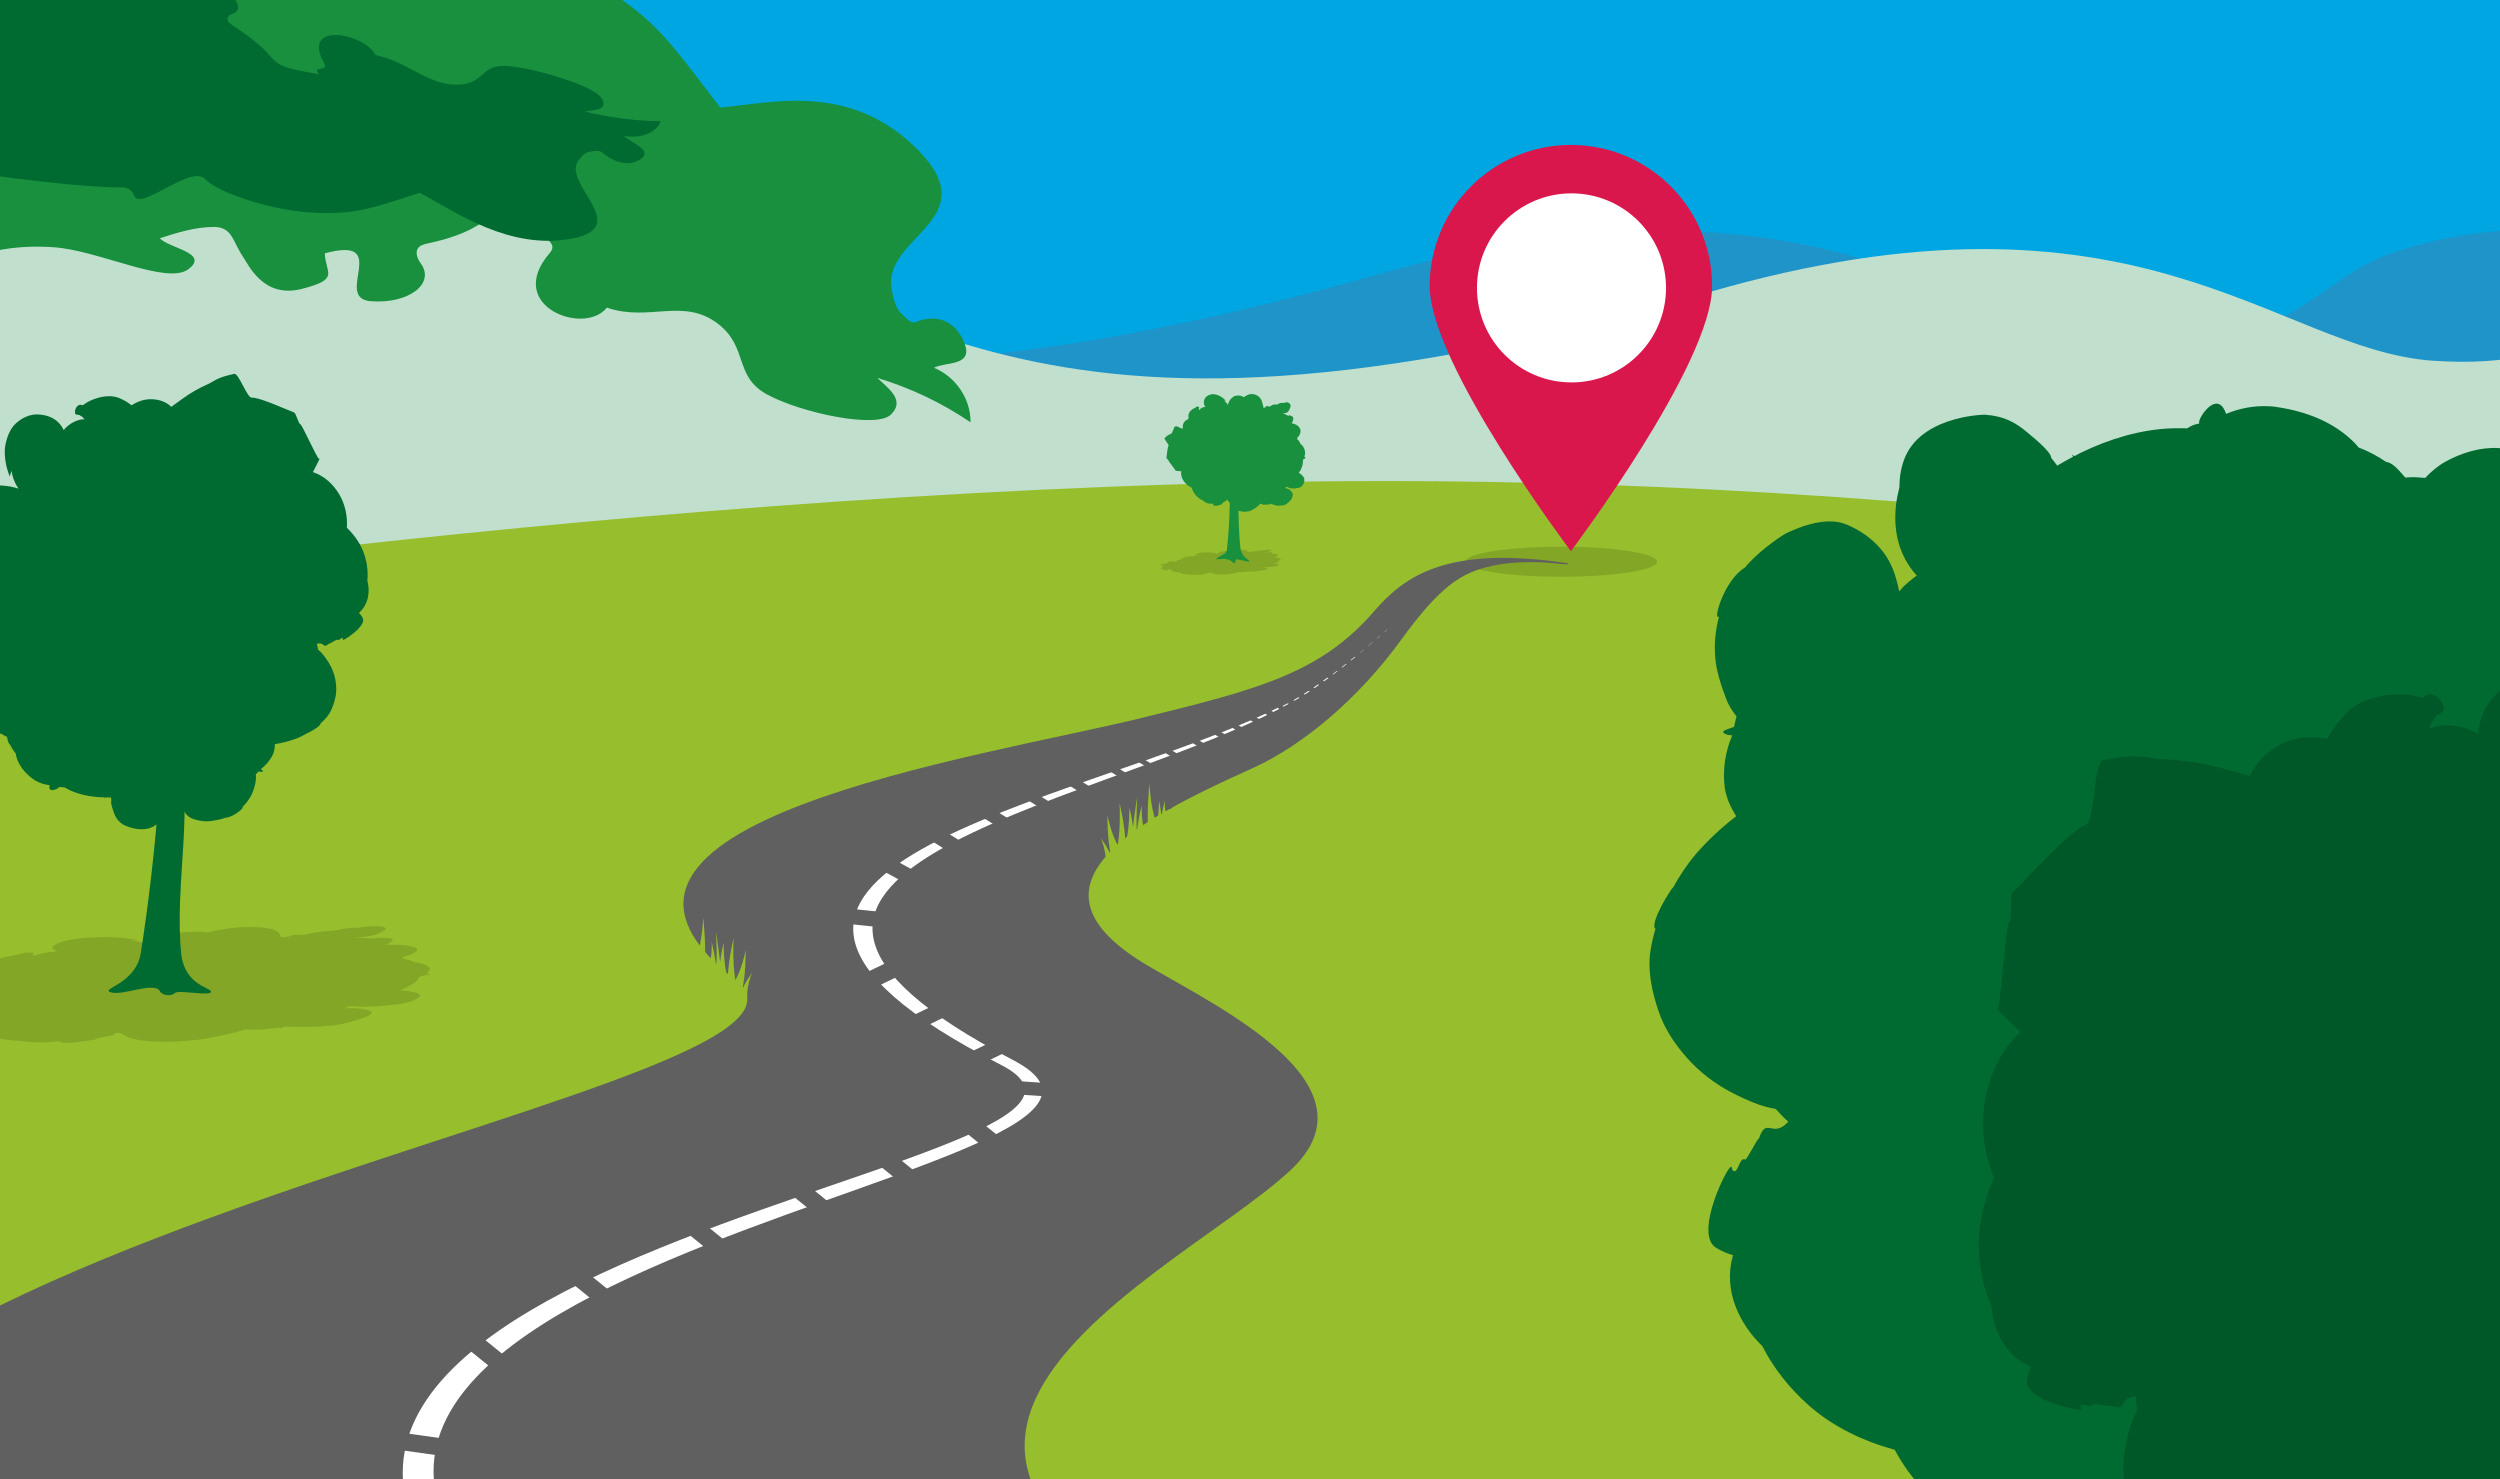
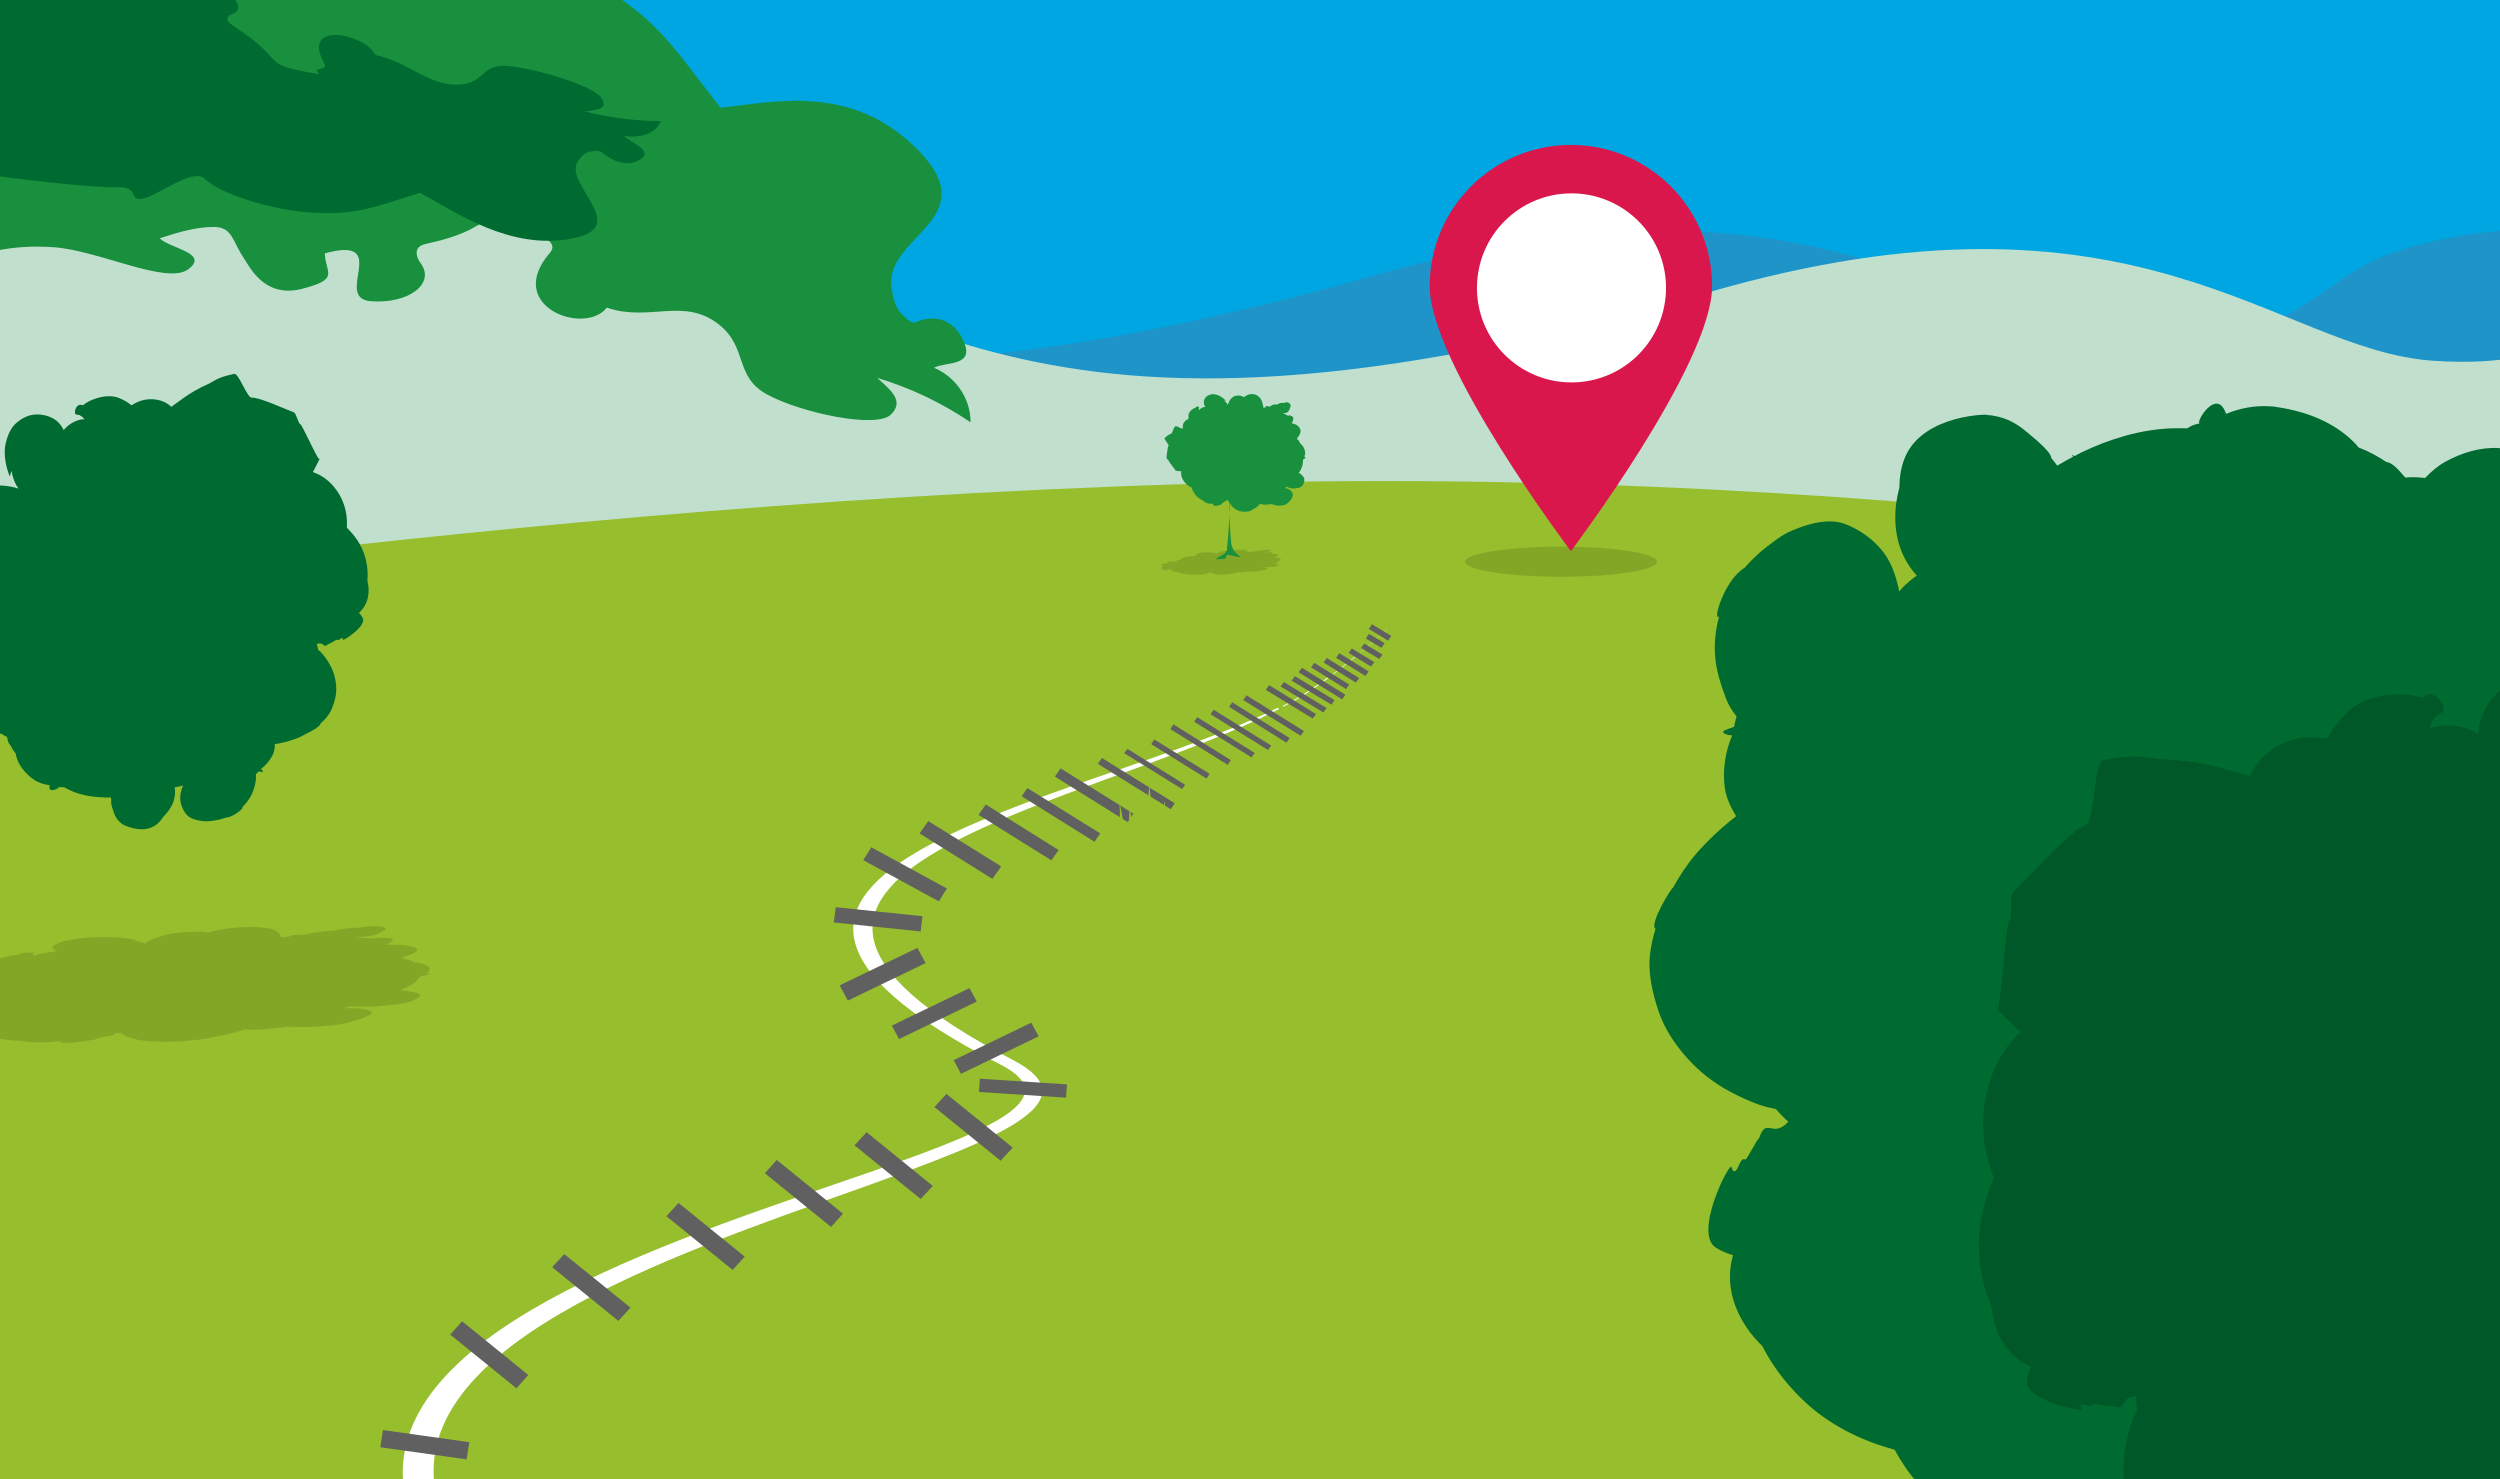
<svg xmlns="http://www.w3.org/2000/svg" id="Laag_1" version="1.1" viewBox="0 0 1280 757.5" width="1280" height="757.5" x="0" y="0">
  <rect x="-196.2" y="-83.7" width="1576.4" height="1080.6" fill="#00a6e1" />
  <path d="M1412,137s-96.1-38.9-187.4-7.4c-39.8,13.7-52.1,51.9-135.2,46.3-83.1-5.6-156.6-99.8-384.6-35.2-373.1,105.7-424.1-6.8-576-35.2-178.4-33.4-403.3,66.7-403.3,66.7l-4.9,871.2,1698.7,19.5-7.3-925.8Z" fill="#1e94c9" />
  <path d="M1557.3,146.1s-92.8-38.5-181-7.3c-38.4,13.6-50.4,51.4-130.6,45.9-80.3-5.5-151.2-98.8-371.4-34.9-360.3,104.6-409.5-6.7-556.3-34.9-172.3-33-389.5-23-389.5-23l-4.7,951.7,1640.4,19.3-7.1-916.7Z" fill="#c0e0cd" />
  <path d="M1380.3,1002.5H-78.9V312.8s418.7-66.5,788.2-66.5,671,66.5,671,66.5v689.7Z" fill="#96be2d" />
  <ellipse cx="799.3" cy="287.6" rx="49.1" ry="7.7" fill="#83a627" />
-   <path d="M376.4,501.7c-103.8-80.8,125.6-113.8,208.9-134.3,59.1-14.5,90.9-22.8,118.2-54.4,15.8-18.3,37.6-33.9,99.3-24.6,0,0,1.6.9-3.9.3s-20.8-2.2-35.7,1.2-25.5,9.7-46.2,38.2-49.2,53.4-76.3,65.5c-61,27.3-121.5,60.5-52.9,100.9,36.4,21.4,119.5,61.1,73,104.6-63.6,59.4-310.6,162.2,76.9,274.4-98.2-12.2-827.5,17-848.9-14.6-145.1-213.7,567.1-295.3,487.6-357.2Z" fill="#606060" />
  <path d="M-37,522.1c3.1-.1,6.1-.3,9.2-.4-1.6,1.7-.2,3.2,3.2,4.3,3.3,1.1,8.5,1.9,14.9,2.3,1.5,1.3,4.2,2.6,8.7,3.4,3.4.6,7.5,1.1,12.2,1.3,4.6.8,11.6,1,19,.1.1,0,.2,0,.3,0,.3.3.8.5,1.4.7,2.8.9,18.9-1.8,17.7-1.8-.3,0-.5,0-.8,0-.9-.2,3.2-.5,2.5-.7-.1,0,4.8-.9,4.7-.9,5-.7,0-.6,4-1.6.8.1,1.7.3,2.6.4.2.2.4.5.7.7.6.4,1.5.8,2.5,1.2,1.7.6,4,1.2,6.9,1.6,2.8.4,6.1.6,9.8.7,4,0,8.4,0,12.8-.5,1.7-.2,3.3-.3,4.9-.5,1,.2,9.3-1.3,9.1-1.4,2.6-.5,5.1-1,7.4-1.5,3.1-.7,6.1-1.6,8.7-2.4,1.8.1,3.8.2,6,.1,3.6-.1,7.8-.5,11.4-1.1,0,.3.6.5,1,.3,0,0,.6-.3.9-.5.8,0,1.5-.2,2.3-.3,1.1.1,2.3.2,3.8.2,2.8,0,5.7,0,8.7,0,3-.1,6-.4,8.9-.7-1.4.4,7.9-.7,10.9-1.9.4,0,.8-.2,1.1-.3,1.4-.3,2.6-.7,3.7-1.1,1.2-.4,2.5-.8,3.4-1.2,1.4-.7,2.8-1.5,2.8-2.2,0-.2-.2-.5-.6-.7-1.6-.8-4.6-1.4-9-1.5-1.6,0-3.2,0-4.8,0,.4,0,.8-.2,1.1-.3.9-.2,1.7-.5,2.5-.8.4,0,.8.1,1.2.1,3.9.4,8.5.3,13.6-.1,1.4-.1,2.7-.3,4-.4,2.3-.2,4.7-.4,6.8-.7,9.4-1.5,10.2-4.6,9.9-4.4,0-.1,0-.2-.1-.3-.3-.5-1.4-.9-3.1-1.3-.5-.1-3.9-.9-5.3-.8-.5,0-1.1-.1-1.6-.2.8-.3,1.4-.6,2.1-.9.1,0,.3,0,.4,0,0,0,0,0,0,0,0,0-.2,0-.3-.1.3-.1.6-.3.9-.4,3.2-1.5,5.6-3.1,6.2-4.5.1-.2.2-.5.2-.7.4-.2.8-.3,1-.5,0,0,.1-.1.2-.2,0,0,0,0,0,0,.6,0,6.8-1.1,3.4-1.3-.3,0-.7,0-1.1,0,1.4-.7,2.1-1.4,2.1-2.1,0-.1,0-.3,0-.4-.6-1.3-2.5-2.4-6.8-3.1-.3,0-.7,0-1-.1-.7-.4-1.6-.8-2.8-1.1,0-.3-2.4-.6-3.1-.7,0,0,0,0,0,0,0,0,0,0,0-.1.1-.3.2-.5,0-.8,1.5-.4,2.8-.8,3.8-1.2,2.1-.8,3.5-1.8,3.5-2.6,0-.3-.2-.6-.8-.9-2.4-1.3-8.6-1.8-15.6-1.6.6-.2,1.1-.4,1.6-.6,1.7-.8,2.3-1.6,2.3-2.4,0-.3-6.4-.8-7.6-.5-.6.1-1.2.2-1.8.3-.5,0-1,0-1.4,0-3-.2-6.1-.4-9.1-.5,3.7-.1,7.8-.5,10.7-1.3,2.1-.6,5.7-2.7,5.7-3.1,0,0,0-.1,0-.2-.3-.5-1.1-.9-3.2-1.1-1.7-.1-3.5-.1-5.8,0-1.7.2-3.4.4-4.8.7-1.4,0-3,0-4.9.2-2.4.2-4.9.7-7,1.2-.8,0-1.7.1-2.5.2.2-.1-6.3.5-7.7.8-1.9.4-3.9.8-6,1.2-.3,0-.5,0-.8.1.1-.1-5.1-.2-5.9.3-.4.2-.9.4-1.4.7-.5,0-1.1,0-1.6.1-.8,0-1.5,0-2.2,0,0-.3,0-.6-.2-.9-.7-1.1-1.4-2.4-4.5-3.2-2.7-.7-6.5-1.1-11.6-1.1-3.9,0-8.3.4-12.1,1-3.2.5-6.4,1.1-8.7,1.8-.6,0-1.3-.1-1.9-.2-2.7-.2-6.2-.1-9.5,0-3,.2-6.9.6-9.4,1.2-3.3.8-6.2,1.6-8,2.5-1.5.7-2.9,1.5-3.5,2.2,0,0,0,0,0,0-.9-.4-1.9-.7-3.1-.9-1.1-.2-2.5-.5-4-.7,1.2,0,2.4,0,3.7,0,0,0,0,0,0,0,0,0,0,0,0,0-1.9-.4-4.1-.9-6.7-1.1-2.6-.3-5.4-.6-8.7-.6-4.3,0-9.6,0-14.3.6-5,.6-9.2,1.5-11.7,2.6-2.3,1-3.4,2.1-2.2,3,.4.4,1.2.7,2.2,1-4.3.4-8.5,1.1-11.3,2-.3.1-.6.2-.9.3-.2-.1-.4-.3-.6-.4,0-.2,0-.3,0-.5,1-.3,1-.7.1-.6.1-.1-5.6-.3-6.3.7-2.7.4-5.2.9-7.5,1.4-3.6.9-7,2-7.8,3-.5.7-.6,1.4-.2,2-3.8.7-7,1.4-9.3,2.3-2.5,1-3.6,2.1-2.6,3,0,0,0,0,0,0-5.5.8-10.3-.8-15.5.2-2.4.4-5.6,3.3-7.9,3.8-2.1.4-4.5.8-6.6,1.3-2.7.6-4.9,1.2-7.2,1.9-1.9.6,8.4,2.7,6.7,3.2-2.7.9-4.9,5.3-5.8,6.2-.2.3,4.3,1,4.1,1.2-1,.1,13,3.7,11.9,3.8" fill="#83a627" />
  <path d="M654.2,362.4c-100.7,49.9-338.3,82.3-141.9,182.7,107.6,55-524.3,100.4-224.7,317.9l17.6-3c-304.2-211.6,332.4-255.4,213.4-317.3-186.2-96.8,36.7-127.9,136.3-179.7l-.6-.6Z" fill="#fff" />
  <polygon points="238.9 747.2 194.7 741 196.1 732.2 240.3 738.4 238.9 747.2" fill="#606060" />
  <polygon points="264.4 710.8 230.5 683.3 236.6 676.5 270.5 704 264.4 710.8" fill="#606060" />
  <polygon points="316.6 676.3 282.7 648.8 288.9 642.1 322.8 669.5 316.6 676.3" fill="#606060" />
  <polygon points="375.1 650.2 341.2 622.7 347.4 615.9 381.3 643.4 375.1 650.2" fill="#606060" />
  <polygon points="425.5 628.2 391.6 600.7 397.7 593.9 431.6 621.4 425.5 628.2" fill="#606060" />
  <polygon points="471.4 613.9 437.5 586.4 443.7 579.7 477.6 607.2 471.4 613.9" fill="#606060" />
  <polygon points="512.3 594.3 478.4 566.8 484.6 560.1 518.5 587.6 512.3 594.3" fill="#606060" />
  <polygon points="545.8 562 501.2 559.1 501.7 552.3 546.3 555.2 545.8 562" fill="#606060" />
  <polygon points="531.8 530.6 492 549.8 488.3 542.8 528 523.6 531.8 530.6" fill="#606060" />
  <polygon points="500.1 512.8 460.3 532 456.6 525.1 496.4 505.9 500.1 512.8" fill="#606060" />
  <polygon points="473.9 493.1 434.1 512.3 429.9 504.5 469.7 485.3 473.9 493.1" fill="#606060" />
  <polygon points="471.4 476.9 426.9 472.3 427.9 464.5 472.3 469.1 471.4 476.9" fill="#606060" />
  <polygon points="480.7 461.5 442 440.4 446.1 433.8 484.8 454.9 480.7 461.5" fill="#606060" />
  <polygon points="508.1 450 470.8 426.7 475.3 420.4 512.6 443.6 508.1 450" fill="#606060" />
  <polygon points="538.3 440.5 501 417.2 504.7 411.9 542 435.2 538.3 440.5" fill="#606060" />
  <polygon points="560.4 431 523.1 407.7 526 403.5 563.3 426.7 560.4 431" fill="#606060" />
  <polygon points="577.4 420.9 540.1 397.6 543 393.4 580.3 416.6 577.4 420.9" fill="#606060" />
  <polygon points="599.4 414.3 562.1 391.1 564.2 388.1 601.5 411.3 599.4 414.3" fill="#606060" />
  <polygon points="606.8 401.8 577.2 383.4 575.6 385.6 605.2 404 606.8 401.8" fill="#606060" />
  <polygon points="619.3 396.2 591 378.6 589.4 381 617.7 398.6 619.3 396.2" fill="#606060" />
  <polygon points="628.6 391.6 599.2 373.3 600.8 370.9 630.2 389.2 628.6 391.6" fill="#606060" />
  <polygon points="640.8 387.8 611.4 369.5 613 367.2 642.4 385.5 640.8 387.8" fill="#606060" />
  <polygon points="649.2 384 619.8 365.7 621.4 363.4 650.8 381.7 649.2 384" fill="#606060" />
  <polygon points="658.7 380.3 629.3 361.9 630.9 359.6 660.3 377.9 658.7 380.3" fill="#606060" />
  <polygon points="665.9 376.7 636.5 358.4 638.2 356 667.6 374.3 665.9 376.7" fill="#606060" />
  <path d="M680.4,346.7c-8.3,6.2-16.6,11.6-23.5,14.9" fill="none" stroke="#fff" stroke-miterlimit="10" stroke-width=".5" />
  <path d="M694.2,336c-4.1,3.3-8.3,6.7-12.6,9.9" fill="none" stroke="#fff" stroke-miterlimit="10" stroke-width=".3" />
  <path d="M710.3,322.3c-4.6,4.1-9.1,7.9-14.8,12.6" fill="none" stroke="#fff" stroke-miterlimit="10" stroke-width=".1" />
  <polygon points="672.1 367.9 648.1 353.2 649.8 350.8 673.8 365.6 672.1 367.9" fill="#606060" />
  <polygon points="677.6 364.8 655.7 351.5 657.3 349.2 679.2 362.5 677.6 364.8" fill="#606060" />
  <polygon points="681.7 360.8 661.3 348.5 663 346.2 683.3 358.5 681.7 360.8" fill="#606060" />
  <polygon points="687.2 358.1 664.9 344.2 666.6 341.9 688.8 355.7 687.2 358.1" fill="#606060" />
  <polygon points="689.2 352.8 671.3 341.7 672.9 339.4 690.8 350.5 689.2 352.8" fill="#606060" />
  <polygon points="694.2 349.5 677.7 339.2 679.3 336.9 695.9 347.2 694.2 349.5" fill="#606060" />
  <polygon points="699.1 346.1 684.1 336.8 685.7 334.4 700.8 343.8 699.1 346.1" fill="#606060" />
  <polygon points="702 341.3 690.5 334.3 692.1 332 703.6 339 702 341.3" fill="#606060" />
  <polygon points="706.2 337.4 696.9 331.8 698.5 329.5 707.8 335.1 706.2 337.4" fill="#606060" />
  <polygon points="707.3 331.7 699.3 326.9 700.9 324.5 708.9 329.3 707.3 331.7" fill="#606060" />
  <polygon points="710.7 328 700.8 322 702.4 319.6 712.3 325.6 710.7 328" fill="#606060" />
  <line x1="917.4" y1="565.5" x2="928.6" y2="567.8" fill="none" />
  <path d="M876.6,146.5c0,39.9-72.3,135.7-72.3,135.7,0,0-72.3-95.8-72.3-135.7s32.4-72.3,72.3-72.3,72.3,32.4,72.3,72.3Z" fill="#da174d" />
  <g>
-     <path d="M81.3,369.4c3.1,8.8-1,66.1-9.2,118.5-2.6,16.3-21.5,18.3-15.2,20.2,6.3,1.9,22.8-6.1,25.2-.2,1.7,2,5.8,2.2,7.5.5s17.7,1.7,18.4-.5-12.8-2.9-15.1-18.6c-4.1-36.2,7.7-80.2-3-107.4-10.6-27.2-21.2-33.1-21.2-33.1l-1.9.3s11.4,11.6,14.5,20.3Z" fill="#006b31" />
    <path d="M107.2,355.3l-18.3,29.9s4,7.8,4,7.2c.4-5.7,3.7-13.3,6.7-19.5.2-.5,13.6-3.8,13.6-3.8l-.4-1.3s-11.9,1.9-11.4,1.1c3.9-7.1,7.6-12.4,7.6-12.4l-1.8-1.2Z" fill="#006b31" />
    <path d="M84.6,394.4c-12.1-6.7-15.3-15.9-15.3-15.9l-1.3-.5,1.1,5.9-12.6-10.3-.3,2.3c3.9,4.1,28.1,25,28.4,24.6.3-.5,0-6.1,0-6.1" fill="#006b31" />
  </g>
  <path d="M626.6,178.9s0,0-.1,0c0,0,0,0,.1,0,0,0,0,0,0,0Z" fill="#18903d" />
  <path d="M602.4,241.1c.8,0,1.6.2,2.4.2-.3,1.7.2,3.4,1.2,4.9,1,1.5,2.4,2.7,4.1,3.5.5,1.5,1.3,3,2.5,4.3.9.9,2.1,1.7,3.3,2.3,1.3,1.2,3.1,1.9,5,1.5,0,0,0,0,0,0,.1.3.2.6.4.8.8,1.2,4.9-.6,4.5-.7,0,0-.1,0-.2,0-.2-.3.8-.3.6-.6,0,0,1.2-.6,1.2-.7,1.3-.4,0-.6.9-1.4.2.2.5.4.7.6,0,.3.1.5.2.8.2.5.5,1,.7,1.4.5.8,1.1,1.5,1.9,2.2.8.6,1.7,1.1,2.6,1.4,1.1.3,2.2.5,3.3.4.4,0,.9-.1,1.3-.2.3.3,2.4-.8,2.3-.9.7-.3,1.3-.7,1.9-1.1.8-.6,1.5-1.3,2.1-2,.5.3,1,.5,1.6.6.9.1,2,0,3-.3,0,.3.2.6.3.4,0,0,.1-.3.2-.5.2,0,.4,0,.6-.1.3.2.6.4,1,.5.7.2,1.5.5,2.3.5.8,0,1.6,0,2.3-.2-.3.3,2-.2,2.7-1.2,0,0,.2-.1.3-.2.3-.3.6-.6.9-.9.3-.3.6-.7.8-1.1.3-.6.6-1.4.6-2.1,0-.3,0-.5-.2-.8-.5-1-1.3-1.8-2.5-2.2-.4-.1-.8-.2-1.3-.3,0,0,.2-.1.3-.2.2-.2.4-.4.6-.6.1,0,.2.2.3.2,1,.7,2.3.9,3.6.8.4,0,.7,0,1-.2.6,0,1.2,0,1.8-.3,2.4-.9,2.4-4.2,2.3-4,0-.1,0-.2,0-.4-.1-.6-.4-1.1-.9-1.6-.1-.2-1.1-1.2-1.5-1.2-.1-.1-.3-.2-.4-.3.2-.3.3-.5.5-.8,0,0,0,0,.1,0,0,0,0,0,0,0,0,0,0,0,0-.1,0-.1.1-.2.2-.3.7-1.4,1.3-2.9,1.3-4.4,0-.3,0-.5,0-.8.1-.1.2-.3.2-.4,0,0,0-.1,0-.2,0,0,0,0,0,0,.2.1,1.7-.7.8-1.2,0,0-.2,0-.3-.1.3-.7.5-1.4.4-2.1,0-.2,0-.3,0-.4-.2-1.4-.8-2.7-2-3.8,0,0-.2-.1-.3-.2-.2-.5-.5-.9-.8-1.4,0-.4-.7-.8-.9-.9,0,0,0,0,0,0,0,0,0,0,0-.1,0-.3,0-.6,0-.8.4-.3.7-.6.9-1,.5-.8.8-1.7.8-2.6,0-.4-.1-.7-.3-1-.7-1.6-2.4-2.5-4.3-2.8.1-.2.3-.4.4-.6.4-.7.5-1.6.4-2.4,0-.3-1.8-1.3-2.1-1-.1,0-.3.2-.4.2-.1,0-.3-.1-.4-.2-.8-.4-1.6-.8-2.4-1.2,1,.1,2,0,2.7-.7.5-.5,1.3-2.5,1.3-2.9,0,0,0-.1,0-.2-.1-.6-.3-1-.9-1.4-.5-.3-.9-.4-1.5-.3-.4,0-.9.2-1.2.4-.4-.2-.8-.2-1.3-.1-.6,0-1.3.4-1.8.8-.2,0-.4,0-.7,0,0-.1-1.6,0-2,.3-.5.3-1,.6-1.5.8,0,0-.1,0-.2,0,0-.1-1.4-.6-1.6-.1,0,.2-.2.4-.3.6-.1,0-.3,0-.4,0-.2,0-.4,0-.6,0,0-.3,0-.7-.1-1-.3-1.3-.6-2.7-1.4-3.8-.8-.9-1.8-1.7-3.1-2-1-.2-2.2-.2-3.1.2-.8.3-1.6.7-2.2,1.3-.2-.1-.3-.2-.5-.3-.7-.4-1.6-.6-2.5-.6-.8,0-1.8.2-2.4.6-.8.6-1.5,1.2-2,2.1-.3.7-.7,1.4-.8,2.1,0,0,0,0,0,0-.3-.4-.5-.9-.9-1.2-.3-.3-.7-.7-1.1-1,.3,0,.6.2,1,.2,0,0,0,0,0,0,0,0,0,0,0,0-.5-.6-1.1-1.2-1.8-1.7-.7-.5-1.5-1-2.4-1.3-1.1-.4-2.5-.7-3.7-.3-1.3.3-2.3,1-2.9,2-.5,1-.7,2-.4,3.1.1.4.4.8.6,1.2-1.1.1-2.2.6-2.9,1.4,0,0-.1.2-.2.3,0-.2-.1-.3-.2-.5,0-.2,0-.3,0-.5.2-.2.2-.7,0-.6,0-.1-1.5-.7-1.6.3-.7.2-1.3.6-1.9,1-.9.7-1.7,1.7-1.8,2.7,0,.7,0,1.4,0,2.1-1,.4-1.8,1-2.3,1.8-.6.9-.8,2-.5,3,0,0,0,0,0,0-1.4.5-2.8-1.6-4.1-.9-.6.3-1.3,3.2-1.8,3.5-.5.3-1.1.6-1.7.9-.7.4-1.2,1-1.8,1.5-.5.5,2.4,3.4,2,3.9-.6.8-.9,5.3-1.1,6.2,0,.3,1.2,1.3,1.2,1.6-.3,0,3.7,4.8,3.4,4.9" fill="#18903d" />
  <path d="M597.5,291.5c.7,0,1.4,0,2.1,0-.4.4,0,.7.7,1,.7.3,1.9.4,3.4.5.3.3,1,.6,2,.8.8.1,1.7.2,2.7.3,1,.2,2.6.2,4.3,0,0,0,0,0,0,0,0,0,.2.1.3.2.6.2,4.3-.4,4-.4,0,0-.1,0-.2,0-.2,0,.7-.1.6-.2,0,0,1.1-.2,1.1-.2,1.1-.2,0-.1.9-.4.2,0,.4,0,.6,0,0,0,0,.1.2.2.1,0,.3.2.6.3.4.1.9.3,1.5.4.6,0,1.4.1,2.2.2.9,0,1.9,0,2.9-.1.4,0,.8,0,1.1-.1.2,0,2.1-.3,2.1-.3.6-.1,1.2-.2,1.7-.3.7-.2,1.4-.4,2-.5.4,0,.9,0,1.3,0,.8,0,1.8-.1,2.6-.2,0,0,.1.1.2,0,0,0,.1,0,.2-.1.2,0,.3,0,.5,0,.3,0,.5,0,.9,0,.6,0,1.3,0,2,0,.7,0,1.4,0,2-.2-.3,0,1.8-.2,2.5-.4,0,0,.2,0,.3,0,.3,0,.6-.2.8-.2.3,0,.6-.2.8-.3.3-.2.6-.3.6-.5,0,0,0-.1-.1-.2-.4-.2-1-.3-2-.3-.4,0-.7,0-1.1,0,0,0,.2,0,.3,0,.2,0,.4-.1.6-.2,0,0,.2,0,.3,0,.9,0,1.9,0,3.1,0,.3,0,.6,0,.9,0,.5,0,1.1,0,1.5-.2,2.1-.3,2.3-1,2.2-1,0,0,0,0,0,0,0-.1-.3-.2-.7-.3-.1,0-.9-.2-1.2-.2-.1,0-.2,0-.4,0,.2,0,.3-.1.5-.2,0,0,0,0,0,0,0,0,0,0,0,0,0,0,0,0,0,0,0,0,.1,0,.2,0,.7-.3,1.3-.7,1.4-1,0,0,0-.1,0-.2.1,0,.2,0,.2-.1,0,0,0,0,0,0,0,0,0,0,0,0,.1,0,1.5-.3.8-.3,0,0-.2,0-.2,0,.3-.2.5-.3.5-.5,0,0,0,0,0,0-.1-.3-.6-.5-1.5-.7,0,0-.1,0-.2,0-.2,0-.4-.2-.6-.2,0,0-.5-.1-.7-.2,0,0,0,0,0,0,0,0,0,0,0,0,0,0,0-.1,0-.2.3,0,.6-.2.9-.3.5-.2.8-.4.8-.6,0,0,0-.1-.2-.2-.6-.3-1.9-.4-3.5-.4.1,0,.3,0,.4-.1.4-.2.5-.4.5-.5,0,0-1.5-.2-1.7-.1-.1,0-.3,0-.4,0-.1,0-.2,0-.3,0-.7,0-1.4,0-2.1-.1.8,0,1.8-.1,2.4-.3.5-.1,1.3-.6,1.3-.7,0,0,0,0,0,0,0-.1-.2-.2-.7-.2-.4,0-.8,0-1.3,0-.4,0-.8,0-1.1.2-.3,0-.7,0-1.1,0-.5,0-1.1.2-1.6.3-.2,0-.4,0-.6,0,0,0-1.4.1-1.7.2-.4,0-.9.2-1.4.3,0,0-.1,0-.2,0,0,0-1.2,0-1.3,0,0,0-.2,0-.3.1-.1,0-.2,0-.4,0-.2,0-.3,0-.5,0,0,0,0-.1,0-.2-.2-.3-.3-.5-1-.7-.6-.2-1.5-.3-2.6-.2-.9,0-1.9,0-2.7.2-.7.1-1.5.2-2,.4-.1,0-.3,0-.4,0-.6,0-1.4,0-2.2,0-.7,0-1.6.1-2.1.3-.7.2-1.4.4-1.8.6-.3.2-.7.3-.8.5,0,0,0,0,0,0-.2,0-.4-.2-.7-.2-.3,0-.6-.1-.9-.1.3,0,.6,0,.8,0,0,0,0,0,0,0,0,0,0,0,0,0-.4-.1-.9-.2-1.5-.3-.6,0-1.2-.1-2-.1-1,0-2.2,0-3.2.1-1.1.1-2.1.3-2.6.6-.5.2-.8.5-.5.7.1,0,.3.2.5.2-1,0-1.9.3-2.6.5,0,0-.1,0-.2,0,0,0,0,0-.1,0,0,0,0,0,0-.1.2,0,.2-.2,0-.1,0,0-1.3,0-1.4.2-.6,0-1.2.2-1.7.3-.8.2-1.6.5-1.8.7-.1.2-.1.3,0,.4-.9.1-1.6.3-2.1.5-.6.2-.8.5-.6.7,0,0,0,0,0,0-1.2.2-2.3-.2-3.5,0-.5.1-1.3.8-1.8.9-.5.1-1,.2-1.5.3-.6.1-1.1.3-1.6.4-.4.1,1.9.6,1.5.7-.6.2-1.1,1.2-1.3,1.4,0,0,1,.2.9.3-.2,0,2.9.8,2.7.9" fill="#83a627" />
  <g>
-     <path d="M629.7,249.2s.3,15.6-1.5,32.1c-.3,3-3.9,2.9-5.6,5.1l4.2-.3s4,.5,4.7,2.3c1.1,0,1-.9,1.2-1.8s6.7,1.5,6.9.8-3.7-1.8-4.5-6.7c-1.3-11.3-1-28.2-1-28.2l-4.4-8.6-.9.4.8,4.9Z" fill="#18903d" />
+     <path d="M629.7,249.2s.3,15.6-1.5,32.1c-.3,3-3.9,2.9-5.6,5.1l4.2-.3c1.1,0,1-.9,1.2-1.8s6.7,1.5,6.9.8-3.7-1.8-4.5-6.7c-1.3-11.3-1-28.2-1-28.2l-4.4-8.6-.9.4.8,4.9Z" fill="#18903d" />
    <path d="M633.9,246.2l-2.4,6.2s.5.7.6.6c.1-.1,2.4-6.5,2.4-6.5l-.6-.4Z" fill="#18903d" />
    <path d="M631.2,256.8c-.6-.5-4.9-3.7-4.9-3.7l-.5.3s5.3,5.5,5.4,5.3c0-.1,0-1.9,0-1.9" fill="#18903d" />
  </g>
  <path d="M1058.8,811.9c-.9-7.3-1.5-14.6-2-22-17.7,2.9-35.3-1.5-50.8-10.4-15.1-8.6-27.6-21.7-35.9-37.2-16.1-4.4-31.7-11.8-44.3-23-9.6-8.6-17.7-18.7-23.5-30.1-12-11.6-19.9-28.5-15.2-45.8,0-.3.2-.5.3-.7-3-.9-6-2.1-8.7-3.8-12.1-7.2,7-44.4,7.8-41.4.2.6.5,1.2.7,1.8,2.8,2.3,3.3-7.4,6.4-5.6.7.3,6.3-11.1,7-10.8,3.9-11.6,6.8.4,15-8.6-2.3-2-4.4-4.2-6.4-6.5-2.8-.5-5.6-1.2-8.3-2.1-5.1-1.8-10-4.1-14.8-6.6-8.3-4.4-16-10.3-22.4-17.5-6.2-7-11.6-15-14.6-24.1-3.2-9.6-5.6-20.1-4.1-30.4.6-4,1.5-7.8,2.6-11.5-3.3-2.6,8.4-21.5,9-21.1,3.3-6,7-11.7,11.5-17,6-7,13.2-13.7,20.8-19.6-2.7-4.4-5.1-9.4-5.8-14.5-1.2-8.6.1-18.4,3.8-26.9-3.5,0-6-1.8-3.8-2.6-.1,0,3.1-1.2,4.8-1.8.2-1.8.8-3.5,1.2-5.3-2.2-2.8-4.1-5.7-5.4-9.2-2.5-6.8-4.9-13.7-5.5-21-.6-7.1.1-14.2,2-21-3.6,3.1,2.5-18.7,13.2-25,.7-.8,1.4-1.7,2.2-2.5,2.9-3,5.9-5.8,9.2-8.3,3.5-2.6,7.1-5.6,11.1-7.4,6.6-3,14.7-5.8,22.3-5.4,2.7.1,5.3.7,7.8,1.8,10,4.3,18.9,11.9,23.1,22.5,1.5,3.8,2.5,7.6,3.3,11.5.8-.8,1.5-1.8,2.3-2.6,2-1.9,4.3-3.8,6.7-5.5-.9-1-1.7-2-2.5-3-7.1-9.5-9.4-20.6-8.2-32.6.3-3.2,1-6.4,1.8-9.5,0-5.5.9-11,3.1-16,9.6-21.7,43.8-21.7,41.9-21.1,1.2,0,2.5.2,3.9.5,6.2,1.1,11.4,4,16.2,8.1,1.6,1.4,12.7,10,12.6,13.3,1,1.3,2.1,2.6,3.1,4,2.7-1.6,5.4-3.1,8.2-4.6-.3-.3-.5-.7-.8-1,0,0,0,0,0,0,.5.2,1,.5,1.5.7,1.2-.6,2.4-1.4,3.6-1.9,14.3-6.9,30.2-11.7,46-12.3,2.6-.1,5.3,0,8.1,0,1.5-1,3-1.8,4.6-2.1.5-.1,1.1-.3,1.6-.4,0,0,0-.1-.1-.2-1.1-1.5,7.7-15.7,12.6-7.3.5.8.8,1.7,1.2,2.6,6.9-2.9,14.5-4.3,21.8-3.9,1.6,0,3.1.2,4.7.5,14.5,2.2,28.6,7.5,39.2,18.2.8.8,1.4,1.6,2.1,2.4,5,1.9,9.7,4.4,14.1,7.4,3.9.4,7.9,6,9.6,7.8,0,0,.1.1.2.2.5,0,.9,0,1.4-.1,2.9-.2,5.9,0,8.8.3,3.1-3.3,6.5-6.2,10.5-8.4,8-4.4,17.6-7.4,26.9-6.9,3.7.2,7.4.9,10.9,2.4,16.2,6.6,25.8,21.8,28.9,38.6,1.9-1.2,3.9-2.5,6-3.5,7.6-3.5,16.7-4.4,25.4-4,3.4.2,13.3,16,10.8,18.7-1,1.3-1.7,2.7-2.6,4,.7,1.2,1.3,2.4,2,3.5,4.3,7.4,8.3,14.8,12.6,22.2-1.3-8.8.3-18.6,7.1-25,4.9-4.6,26-12.2,30.4-11.9.7,0,1.4.1,2.2.2,6,1.1,10.6,3.1,14.1,8.4,2.9,4.3,4.1,8.5,3.5,13.8-.4,4.1-1.9,7.9-4.1,11.3,1.7,3.4,2.3,7.3,1.5,11.8-1,5.7-4.1,11.4-8,16.2,0,2,0,3.9,0,5.9,1.1-.5-.5,15-3.2,18-3.4,4.3-6.3,8.8-8.8,13.7-.3.6-.5,1.3-.8,1.9,1.5-.2,6.2,12.5,1.4,14.1-2.2.9-4.2,1.8-6.3,2.9,0,1.3-.2,2.6-.2,3.9.2,1.8.6,3.6.9,5.3,3.4.2,6.8.5,10.2,1.1,13.1,2.5,28,4.9,39.2,12.9,9.9,7,17.3,16.4,20.2,28.6,2.2,9.3,1.5,19.7-2.2,28.6-3.1,7.4-7.6,14.8-13.8,20,1.1,1.5,2.2,3.1,3.2,4.8,4.2,6.6,6,14.9,5.9,22.9,0,7.1-1.8,16.2-6.5,21.8-6.2,7.4-13.1,13.9-22,17.9-7.2,3.2-14.7,6.1-22.5,7.2-.3,0-.6,0-.9.1,4.6,2.3,8.9,4.9,12.8,8.1,3.5,2.8,7,6.2,10.1,10-.8-2.9-1.6-5.9-2.4-8.8,0,0,0,0,0,0,0,0,0,0,0,0,6.4,4.9,12.5,10.4,17.6,16.7,5.3,6.6,10.2,13.4,13.2,21.4,3.9,10.3,6.7,23,3.4,34.1-3.5,11.6-10.1,21.2-21,26.5-10,4.9-21.5,6.8-32.1,3.6-4.3-1.3-8.5-3.3-12.3-5.9-1.4,10.2-6.3,19.8-14.4,26-1,.8-2.1,1.3-3.2,2,1.6.6,3.2,1.2,5,1.6,1.8.3,3.6.2,5.4.3,2.6-2.1,7.1-2,6.7.1,1.6-.2,7,13.5-3.7,14.8-2.4,6.3-5.9,11.9-10.7,17.3-7.2,8.1-17.6,15.7-28.5,16.9-7.4.8-14.8.7-21.9-.7-4.7,8.8-10.5,16-19.4,21-9.7,5.4-21.1,7.4-31.7,4.4,0,0-.2,0-.3,0-5.6,12.6-10.5,26.1-17.5,37.9-3.3,5.5-6.7,10.9-10.4,16.1-3.4,4.9-5.9,10.4-9.5,15.1-4.6,6.2-10.1,11.1-15.8,16.1-4.9,4.3-35.7-22-41-18.1-8.1,5.9-55.2,8.6-65.2,10.2-2.8.4-13.9-10.9-16.8-10.7-.7,2.4-50.3-33.4-51.2-31.1" fill="#006b31" />
  <path d="M1022.6,516.8c3.9,4,7.9,7.8,11.9,11.6-10.1,9.3-16,22-18.2,35.5-2.2,13.1-.5,26.8,4.6,39.1-5.1,11.8-8.3,24.6-7.7,37.4.4,9.8,2.5,19.4,6.4,28.3,1.1,12.7,7.2,25.4,19.6,30.7.2,0,.4.1.6.2-.9,2.3-1.6,4.6-2,7-1.6,10.6,29.4,16.7,28.1,14.8-.3-.4-.5-.8-.7-1.3,0-2.7,5.9,1.5,6.4-1.2.2-.5,9.5,1.4,9.7.9,8.6,3.1,3-4.3,12.2-4.9.1,2.3.3,4.6.8,6.9-1,2-2,3.9-2.7,6-1.4,3.9-2.4,7.9-3.2,12-1.4,7.1-1.6,14.5-.5,21.7,1.1,7,3.3,14,7.1,20.1,4.1,6.4,9.1,12.8,15.9,16.8,2.7,1.5,5.3,2.8,8,3.9,0,3.2,16.6,5.1,16.7,4.5,5.1.8,10.2,1.3,15.4,1.1,7-.3,14.4-1.5,21.4-3.3,1.3,3.7,3.1,7.5,5.7,10.3,4.5,4.8,10.9,8.6,17.6,10.4-1.7,2.1-1.9,4.5-.3,3.5,0,0,2.2-1.3,3.4-2,1.1.7,2.4,1.2,3.7,1.7.6,2.6,1.4,5.1,2.8,7.6,2.8,4.7,5.7,9.4,9.7,13.2,3.9,3.7,8.4,6.6,13.3,8.7-3.5.7,12.1,7.3,21,3.9.8,0,1.7,0,2.5-.1,3.2-.3,6.2-.8,9.3-1.7,3.2-.8,6.7-1.6,9.6-3.2,4.9-2.6,10.4-6.1,13.8-10.9,1.2-1.7,2.2-3.5,2.7-5.5,2.3-8,2.1-17-2.2-24.5-1.5-2.7-3.3-5.1-5.2-7.4.9,0,1.7,0,2.6-.2,2.1-.3,4.3-.8,6.4-1.5.1,1,.3,2,.6,2.9,2.2,8.7,7.6,15.4,15.2,20.3,2,1.3,4.2,2.4,6.4,3.4,3.2,2.5,6.9,4.6,10.9,5.7,17.4,4.4,33.7-16.1,32.5-15.3.6-.8,1.1-1.6,1.6-2.6,2.3-4.3,3.1-8.8,3-13.6,0-1.6.2-12.3-1.8-13.8-.3-1.2-.6-2.5-.8-3.7,2.2-.8,4.4-1.8,6.6-2.8,0,.3.2.6.2,1,0,0,0,0,0,0,.1-.4.2-.8.3-1.2.9-.4,1.9-.8,2.9-1.2,10.9-5.4,21.3-12.7,29.2-21.9,1.3-1.5,2.6-3.2,3.9-4.8,1.3-.4,2.5-1,3.4-1.7.3-.3.7-.5,1-.8,0,0,0,.1,0,.2.4,1.4,12.9,2.8,10.3-4.1-.3-.7-.6-1.3-.9-2,5-2.8,9.5-6.7,12.7-11.3.7-1,1.4-2,2-3,5.7-9.8,9.3-20.7,8.1-32.1,0-.8-.3-1.6-.4-2.4,1.3-3.9,2.1-7.9,2.4-12,1.6-2.5.2-7.6,0-9.4,0,0,0-.1,0-.2.2-.3.5-.5.7-.8,1.5-1.7,2.8-3.5,4-5.4,3.4-.3,6.8-1,10-2.3,6.4-2.7,12.8-7.1,16.9-12.9,1.7-2.3,3-4.9,3.8-7.7,3.8-12.9-.4-25.7-8.8-35.6,1.7-.6,3.3-1.2,4.9-2,5.7-2.9,10.6-8,14.5-13.4,1.5-2.1-3-15.6-5.8-15.3-1.2,0-2.4-.2-3.6-.3-.4-1-.8-1.9-1.1-2.8-2.3-6-4.7-12-7-18,4.5,4.9,11,8.6,18,7.5,5-.8,19.6-9.9,21.6-12.7.3-.5.6-.9.9-1.4,2.2-4.1,3.2-7.8,1.9-12.4-1.1-3.7-3-6.5-6.4-8.6-2.6-1.7-5.6-2.6-8.6-2.9-1.2-2.6-3.2-4.8-6.2-6.4-3.8-2.1-8.7-2.9-13.3-2.8-1.1-1-2.3-1.9-3.5-2.8.8-.5-9-6.7-12.1-6.5-4.2,0-8.2-.4-12.2-1.2-.5-.1-1-.3-1.5-.4.8-.8-4.3-9.6-7.6-7.5-1.5.9-3.1,1.7-4.7,2.4-.8-.6-1.6-1.1-2.3-1.7-1-1-1.8-2-2.7-3.1,1.5-2.1,3-4.3,4.2-6.7,4.8-9.1,10.5-19.2,11.2-29.6.6-9.2-1.3-18.1-7.1-25.6-4.4-5.7-10.8-10.2-17.8-12.2-5.8-1.6-12.3-2.4-18.3-1.1-.4-1.4-.8-2.8-1.2-4.2-1.9-5.7-5.9-10.6-10.6-14.3-4.2-3.3-10.4-6.5-15.9-6.3-7.3.2-14.5,1.3-21,4.8-5.3,2.8-10.6,6-15,10.2-.2.2-.3.3-.5.5.8-3.8,1.4-7.7,1.4-11.5,0-3.4-.3-7.2-1-10.8,1.3,1.9,2.7,3.7,4,5.6,0,0,0,0,0,0,0,0,0,0,0,0,.2-6.2-.1-12.4-1.4-18.4-1.3-6.2-3-12.4-6.2-18-4.2-7.2-10.3-14.9-18.4-18.1-8.5-3.4-17.3-3.9-25.6.2-7.7,3.7-14.3,9.7-17.5,17.6-1.3,3.2-2.1,6.7-2.5,10.2-6.6-4-14.6-5.5-22.2-3.6-.9.2-1.8.7-2.7,1,.5-1.2.8-2.5,1.4-3.7.7-1.2,1.6-2.3,2.5-3.4,2.5-.6,4.6-3.3,3.1-4.1.9-.8-4.6-10.6-10.5-4.7-4.9-1.5-9.8-2.1-15.2-1.7-8.2.5-17.6,3.2-23.5,9.2-4,4.1-7.5,8.6-10.1,13.5-7.4-1.3-14.4-1.3-21.6,1.8-7.8,3.3-14.4,9.2-17.7,17,0,0,0,.1,0,.2-10.1-2.6-20.3-6-30.6-7.3-4.8-.6-9.6-1.1-14.4-1.3-4.5-.2-8.9-1.3-13.4-1.4-5.8-.1-11.3.8-17,1.9-4.9.9-4.2,31.8-9,33.2-7.3,2.1-31.5,29.2-37.2,34.4-1.6,1.5-.3,13.5-1.8,15.1-1.8-.7-4.5,45.9-6.3,45.4" fill="#005727" />
  <g>
-     <path d="M76.9,142.7c-.1,0-.2.1-.3.2.1,0,.2-.1.3-.2,0,0,0,0,0,0Z" fill="#006b31" />
    <path d="M163.7,234.8c-1.1,2.3-2.3,4.7-3.5,6.9,5.9,2,10.4,6.2,13.5,11.4,3,5.1,4.3,11.1,3.9,17.1,4.1,4,7.4,8.7,9.1,14.2,1.3,4.2,1.8,8.5,1.4,12.9,1.4,5.5.7,11.8-4.1,16.3,0,0-.1.1-.2.2.8.8,1.4,1.6,1.9,2.6,2.3,4.1-10.5,12.2-10.2,11.2,0-.2,0-.4.1-.7-.4-1.1-2.4,1.7-3,.6-.1-.2-4,2.3-4.2,2.1-3.4,2.8-2-1.2-6.2.1.3,1,.5,2,.7,3,.8.6,1.5,1.3,2.1,2,1.2,1.4,2.3,2.9,3.2,4.4,1.7,2.7,2.9,5.7,3.5,8.9.6,3.1.7,6.4-.1,9.6-.8,3.4-2.1,7-4.5,9.8-1,1.1-1.9,2.1-3,3,.5,1.3-6.6,5.1-6.7,4.9-2.2,1.3-4.3,2.4-6.7,3.2-3.2,1.1-6.6,2-10,2.5,0,1.8-.2,3.7-1,5.3-1.3,2.8-3.5,5.5-6.2,7.5,1.1.6,1.5,1.5.7,1.4,0,0-1.2-.1-1.8-.2-.4.5-.9.9-1.4,1.4.1,1.2.1,2.4-.1,3.7-.5,2.5-1.1,4.9-2.3,7.2-1.2,2.2-2.7,4.2-4.6,6,1.7-.3-4.3,5.2-8.7,5.4-.4.1-.8.3-1.1.4-1.5.4-2.9.8-4.4,1-1.5.2-3.2.5-4.8.4-2.6-.2-5.6-.7-7.8-2-.8-.5-1.5-1.1-2-1.8-2.2-2.9-3.5-6.7-2.7-10.6.3-1.4.7-2.7,1.2-4-.4.1-.8.3-1.2.4-1,.3-2,.4-3.1.6,0,.4.2.9.2,1.3.3,4-1,7.7-3.7,11.2-.7.9-1.5,1.8-2.3,2.6-1,1.6-2.3,3.2-4,4.3-7,5-17.4-.6-16.8-.5-.4-.2-.7-.5-1.1-.8-1.7-1.4-2.7-3.1-3.4-5.1-.2-.7-1.9-5.1-1.3-6.1,0-.6-.1-1.1-.2-1.7-1.1,0-2.2,0-3.3,0,0,.1,0,.3,0,.4,0,0,0,0,0,0-.1-.1-.2-.3-.3-.5-.5,0-1,0-1.5,0-5.7-.3-11.4-1.4-16.3-3.8-.8-.4-1.6-.8-2.5-1.3-.6,0-1.2,0-1.8-.1-.2,0-.4,0-.6-.2,0,0,0,0,0,0,0,.6-5.3,3.5-5.2.2,0-.3,0-.7.1-1-2.6-.3-5.2-1.1-7.4-2.4-.5-.3-.9-.6-1.3-.9-4-3-7.3-6.9-8.5-11.9,0-.4-.1-.7-.2-1.1-1.2-1.4-2.1-2.9-2.9-4.5-1.1-.8-1.3-3.1-1.5-3.9,0,0,0,0,0,0-.1,0-.3-.1-.4-.2-.9-.4-1.8-.9-2.6-1.5-1.6.5-3.1.8-4.8.8-3.3,0-6.8-.7-9.5-2.3-1.1-.7-2.1-1.5-2.9-2.5-3.7-4.6-3.7-10.8-1.5-16.4-.8,0-1.7.1-2.5,0-3-.2-5.9-1.4-8.5-2.9-1-.6-1.6-11.9-4.6-11.9s-7.8-1.3-7.9-3.5c0-1.8-2.7-4.6-1.5-6.1.9-1.2-1.8-3.9-.5-4.5.1-1.3.7-2.6,1.8-3.8,1.4-1.5-.5-4.7,1.5-5.5-4-1.9-.4-6.5,0-7.1-.4,0,3.4-8.9,17.3-8.1.8,0,2,3.1,2.8,3.1.3-.4.5-.7.8-1.1.3-.6.5-1.2.7-1.8-1-.6-2-1.3-2.9-2-3.5-2.9-7.6-6.1-9.5-10.3-1.7-3.7-2.2-7.8-.7-11.9,1.1-3.2,3.3-6.2,6.1-8.3,2.3-1.7,5.1-3.2,8-3.8,0-.6,0-1.3,0-2,0-2.7,1-5.5,2.5-7.8,1.4-2.1,3.6-4.6,6.1-5.5,3.3-1.2,6.6-2.1,10.1-1.8,2.8.2,5.6.6,8.2,1.5,0,0,.2,0,.3.1-1-1.4-1.8-2.9-2.4-4.5-.5-1.4-1-3-1.2-4.7-.3,1-.6,2-.9,3,0,0,0,0,0,0,0,0,0,0,0,0-1-2.5-1.8-5.2-2.2-7.9-.4-2.8-.6-5.7,0-8.6.8-3.7,2.3-8,5.4-10.8,3.3-2.9,7.1-4.7,11.4-4.5,4,.2,7.8,1.5,10.4,4.2,1,1.1,2,2.4,2.6,3.8,2.3-2.8,5.7-4.9,9.3-5.5.4,0,.9,0,1.4,0-.4-.4-.8-.9-1.2-1.3-.5-.4-1.1-.6-1.6-1-1.2.2-2.5-.5-2-1.1-.5-.2.4-5.2,3.9-3.8,1.9-1.5,4-2.6,6.5-3.4,3.7-1.3,8.3-1.8,11.9-.4,2.4,1,4.6,2.2,6.5,3.8,3.1-1.9,6.2-3.1,9.9-3.1,4,0,7.8,1.2,10.5,3.9,0,0,0,0,0,0,4.1-2.9,8.1-6.1,12.5-8.5,2-1.1,4.1-2.2,6.2-3.1,2-.9,3.7-2.2,5.7-3,2.6-1.1,5.2-1.7,7.8-2.3,2.3-.5,6.7,12.5,9,12.2,3.6-.4,18.4,6.4,21.7,7.6.9.3,2.2,5.6,3.1,6,.7-.6,8.9,18.3,9.7,17.7" fill="#006b31" />
  </g>
  <path d="M-36.4,146.8c15.3-17.1,40.9-21.9,64.1-20.2,23.2,1.7,57.9,19.5,68.8,11.2s-9.8-10.6-14.7-15.8c9-2.9,18.2-5.8,27.7-5.8,9.5,0,9.6,7.4,14.8,15.1,3,4.3,10.5,21.7,30.3,16.6s12-8,11.7-18.2c34.6-9.3,4.1,22.9,23.4,24.5s33.4-8.9,25.7-19.4c-1.8-2.4-3.1-6-1-8.2,1.1-1.1,2.7-1.5,4.3-1.9,43.4-9.2,21.7-23.9,62.4-7.1-6.9,4.3,5.7,5.8.4,11.9-23.6,27.3,17.9,42.6,29.2,28,21.6,7.5,39.3-5.5,57.2,8.5,15.3,12,7.8,26.7,24.9,36,17.1,9.3,55.7,17.6,63.3,10.3,7.6-7.3-1.2-13.4-6.9-18.8,17,5.1,33.1,12.8,47.7,22.7.2-11.8-7.5-23.3-18.7-27.9,6.1-3.3,21.2-.4,15.1-13.8-6.1-13.4-17.7-12.5-24.3-9.6-2.5,1.1-5-2-7-3.8-3.7-3.3-4.7-8.6-5.5-13.4-4.4-26.8,48.4-35.2,13.7-70.7-34.7-35.4-75.6-24.2-101.4-21.9-3.9-5-7.7-10.1-11.6-15.1-6.8-8.9-13.6-17.8-21.5-25.7-20.4-20.4-48.2-33.7-77.3-37.2-7.5-.9-15.4-1.1-22.1,2.3-12,6.1-31-54.6-38.4-43.7-1,1.5-2.2,3-4,3.5-2.5.7-5-1-7.1-2.5-32.1-23.2-212.9-107.5-250.8-94.7l27.5,304.8Z" fill="#18903d" />
  <path d="M-61.2-84.4c7.9,13.7,25.5,24.8,42.6,31.8,17.1,7,45.6,9.9,52,17.8,6.3,7.8-9.1,1.9-13.6,2.9,6,4.5,12.1,9.1,19,12.3,6.9,3.2,8.4-.5,13.6-2.5,3-1.1,11.7-7.3,25.1,2,6.4,4.4,7.2,8.1,5,13,23.3,16.3,7.3-10,21.6-4.2,14.3,5.8,22.5,15.7,15,18.4-1.8.6-3.4,1.9-2.3,3.8.6.9,1.7,1.7,2.7,2.4,29.7,19.2,11.2,19.2,43.9,24.7-4.2-4.5,5.2-1,2.5-5.8-12-21.6,21-15.1,26.4-4,17.1,3.6,27.5,16.1,43,15.1,13.3-.8,10.7-10.6,24.8-9.5,14.2,1.2,43.7,10.1,47.8,16.3,4.1,6.2-3.4,6.2-8.5,7,13.3,3.2,26.4,4.9,38.9,4.9-2.1,5.9-9.8,9-18.8,7.6,3.8,3.7,15.3,7.4,8.3,12-7,4.6-15.2.2-19.5-3.5-1.6-1.4-4-.7-5.8-.5-3.3.4-5,2.7-6.5,4.8-8.2,11.8,28.4,33.9-3.4,39.8-31.8,5.9-59.3-13.6-77.6-23.5-3.7,1.2-7.5,2.4-11.2,3.6-6.6,2.1-13.2,4.2-20.5,5.5-18.6,3.2-41.3.5-63-7.7-5.6-2.1-11.4-4.7-15.5-8.6-7.5-7.1-32.8,16.7-36.1,8.7-.4-1.1-1.1-2.2-2.2-3.1-1.7-1.2-3.8-1.2-5.6-1.2-27.6.7-174.5-18.7-199.6-37.9L-61.2-84.4Z" fill="#006b31" />
  <path d="M584.4,413.1s-1.9,7.3-2.3,12.9c-.1-1.2-.2-2.8-.2-4.9,0-6.6.4-13.3.4-13.3,0,0-1.4,8.1-2.2,15.7-.6-5.3-1.8-10-1.8-10,0,0,0,5.4-.7,11.5-.4,3.1-.9,5.4-1.4,6.8-.1-8.8-3-20.7-3-20.7,0,0,.4,6.8-.1,14.4-.2,3.1-.5,5.4-.8,7.2-.6-1-1.3-2.4-2.1-4.4-2.1-5.3-3.2-11-3.2-11,0,0-.1,14.3,2,20.8,1.3-.3,2.7-1.4,3.7-2.2.9-.4,2.3-1.2,3.4-2.3.7-.3,2.2-1,3.5-2.1,0,0,0,0,0,0,1.3,0,3.2-2.1,3.2-2.1,0,0,0,0,0-.3,1.9-.7,4.2-2.6,4.2-2.6,0,0-1.2-.9-1.9-5-.7-4.1-.5-8.6-.5-8.6ZM565.7,436.1c.7,3.7.3,5.4.3,5.4,0,0,2-.8,3.2-2.1-1.1-4.3-5.5-10.2-5.5-10.2,0,0,1.3,3.2,2,6.9ZM591.4,423.4s0,0,0,0c0,0,0,0,0,0ZM597.7,419.8s-.3-.9-.9-3.8c-.5-2.9-.4-6-.4-6,0,0-1.3,4.8-1.8,8.6-.1-4.4-1.2-8.6-1.2-8.6,0,0,0,4-.5,8.5-.2,1.4-.4,2.4-.6,3.1-.5-1-1.4-3.2-2.2-7.3-1.3-6.5-1.6-13.3-1.6-13.3,0,0-1.6,16.5-.5,24.5.9-.3,2.3-1.4,3.7-2.4-.1.2-.3.3-.3.4.3-.2,2-1.4,3.1-1.9,0,0,0,0,0,.1,1.4-.8,3.1-1.8,3.1-1.8Z" fill="#96be2d" />
  <path d="M363.7,490.6c-.7,4.1-1.9,5-1.9,5,0,0,2.3,1.8,4.2,2.6,0,.2,0,.3,0,.3,0,0,1.9,2.2,3.2,2.1,0,0,0,0,0,0,1.3,1.1,2.7,1.8,3.5,2.1,1.1,1.2,2.4,1.9,3.4,2.3,1,.8,2.4,1.8,3.7,2.2,2.1-6.6,2-20.8,2-20.8,0,0-1.1,5.7-3.2,11-.8,2-1.5,3.4-2.1,4.4-.3-1.7-.6-4.1-.8-7.2-.5-7.7-.1-14.4-.1-14.4,0,0-2.8,11.9-3,20.7-.4-1.5-1-3.7-1.4-6.8-.8-6.2-.7-11.5-.7-11.5,0,0-1.2,4.7-1.8,10-.8-7.6-2.2-15.7-2.2-15.7,0,0,.5,6.7.4,13.3,0,2.1-.1,3.7-.2,4.9-.5-5.5-2.3-12.9-2.3-12.9,0,0,.2,4.4-.5,8.6ZM385,498.1s-4.4,5.9-5.5,10.2c1.2,1.3,3.2,2.1,3.2,2.1,0,0-.4-1.7.3-5.4.7-3.7,2-6.9,2-6.9ZM357.2,492.4s0,0,0,0c0,0,0,0,0,0ZM354.1,490.6s0,0,0-.1c1.1.5,2.8,1.7,3.1,1.9,0,0-.2-.2-.3-.4,1.4.9,2.8,2,3.7,2.4,1.2-8-.5-24.5-.5-24.5,0,0-.4,6.8-1.6,13.3-.8,4.1-1.7,6.3-2.2,7.3-.2-.7-.4-1.7-.6-3.1-.5-4.5-.5-8.5-.5-8.5,0,0-1,4.2-1.2,8.6-.5-3.8-1.8-8.6-1.8-8.6,0,0,.1,3.1-.4,6-.5,2.9-.9,3.8-.9,3.8,0,0,1.7,1,3.1,1.8Z" fill="#96be2d" />
  <circle cx="804.6" cy="147.4" r="48.4" fill="#fff" />
</svg>